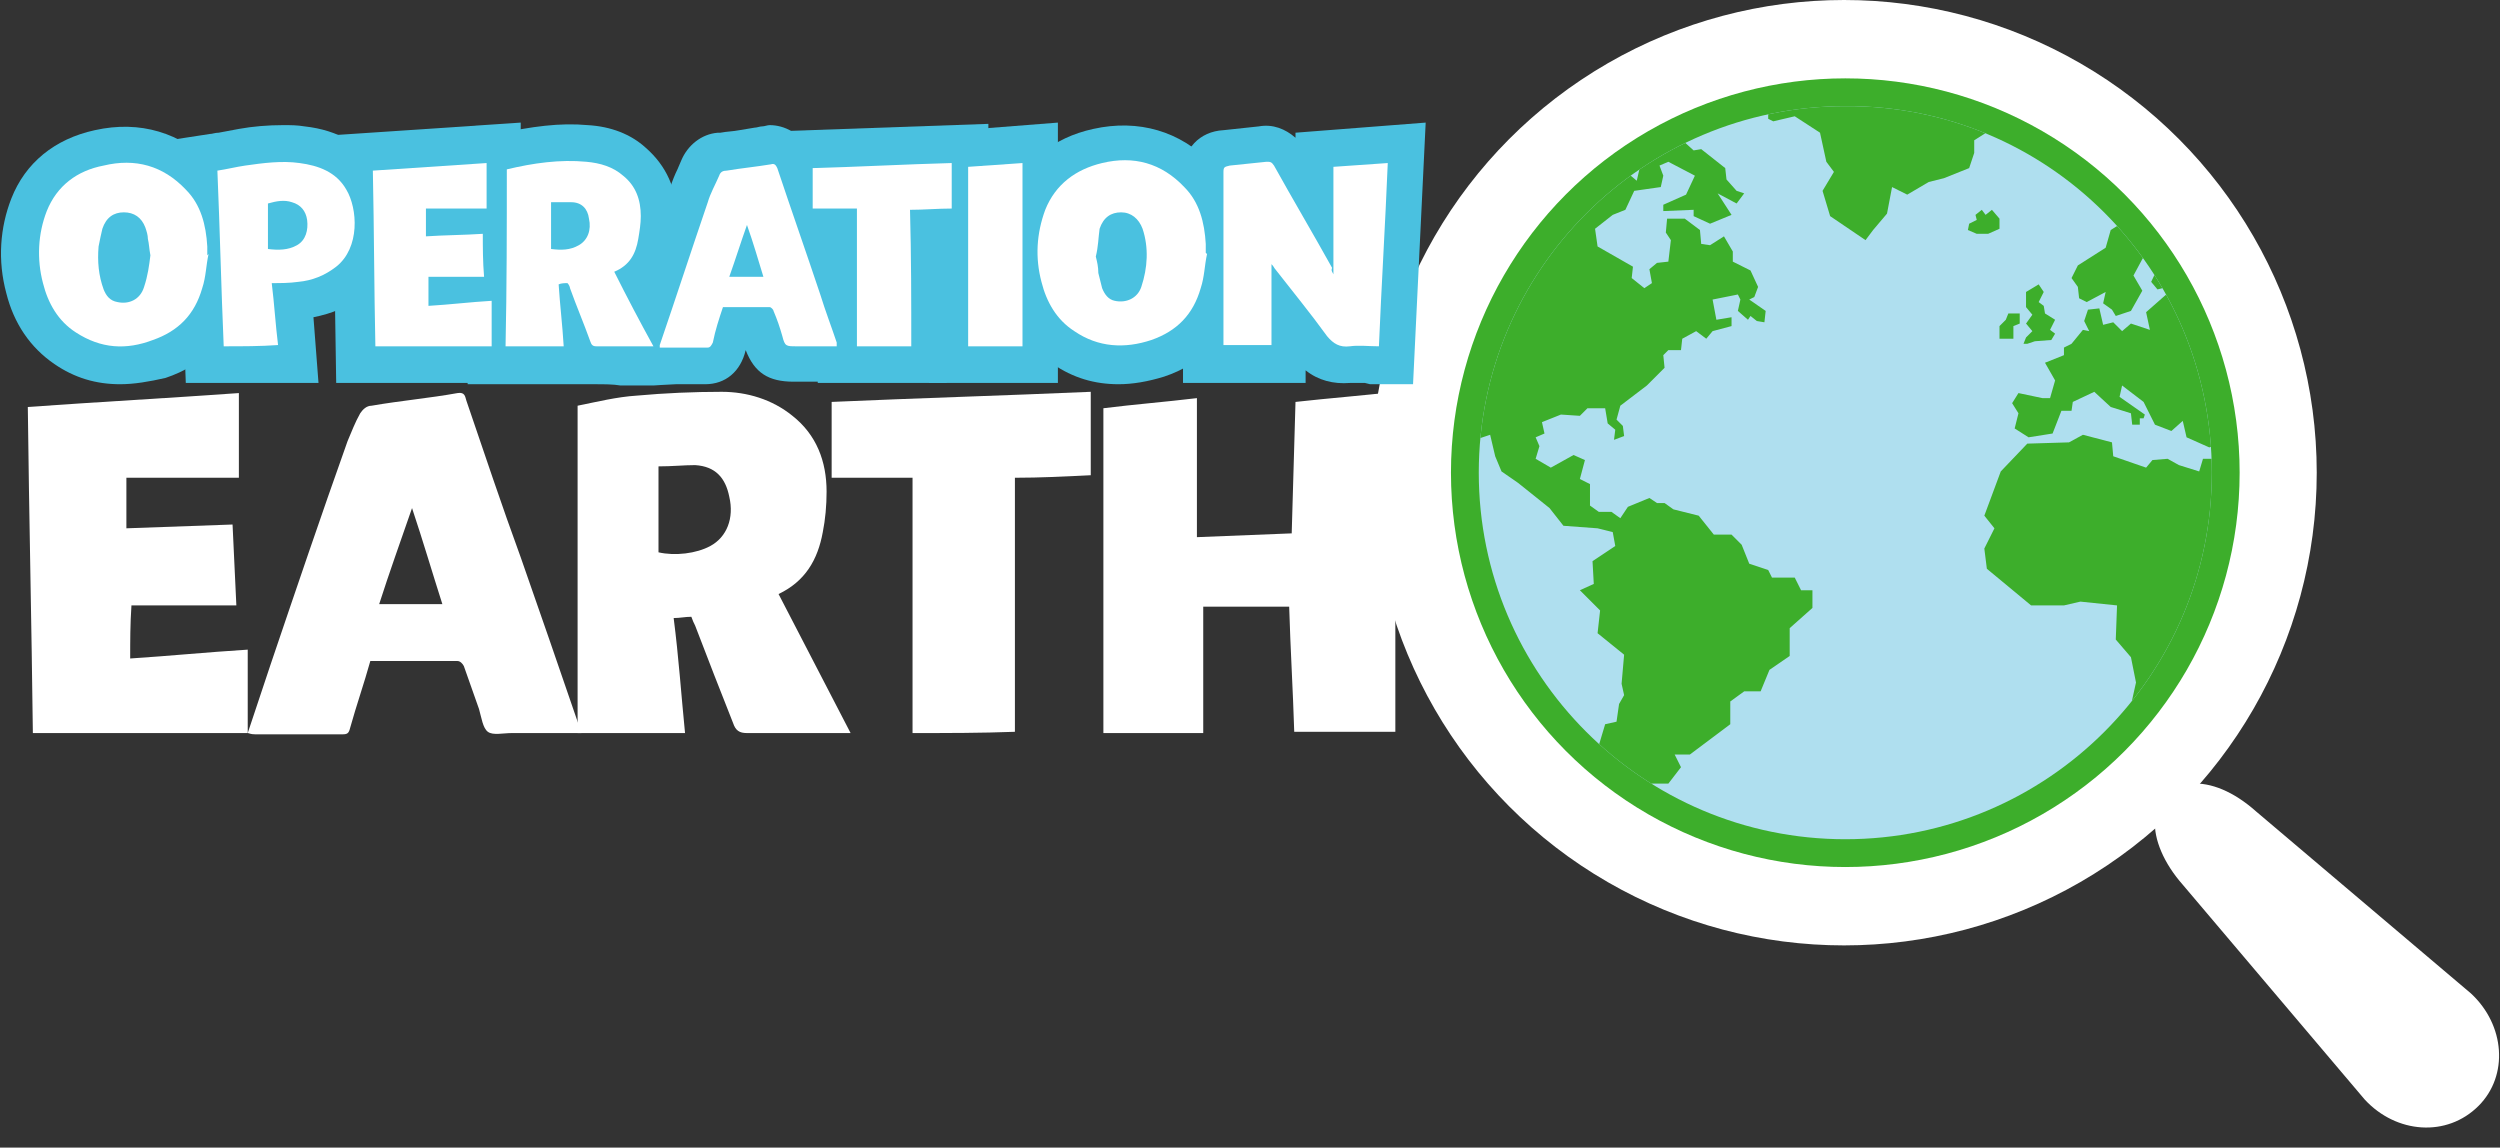
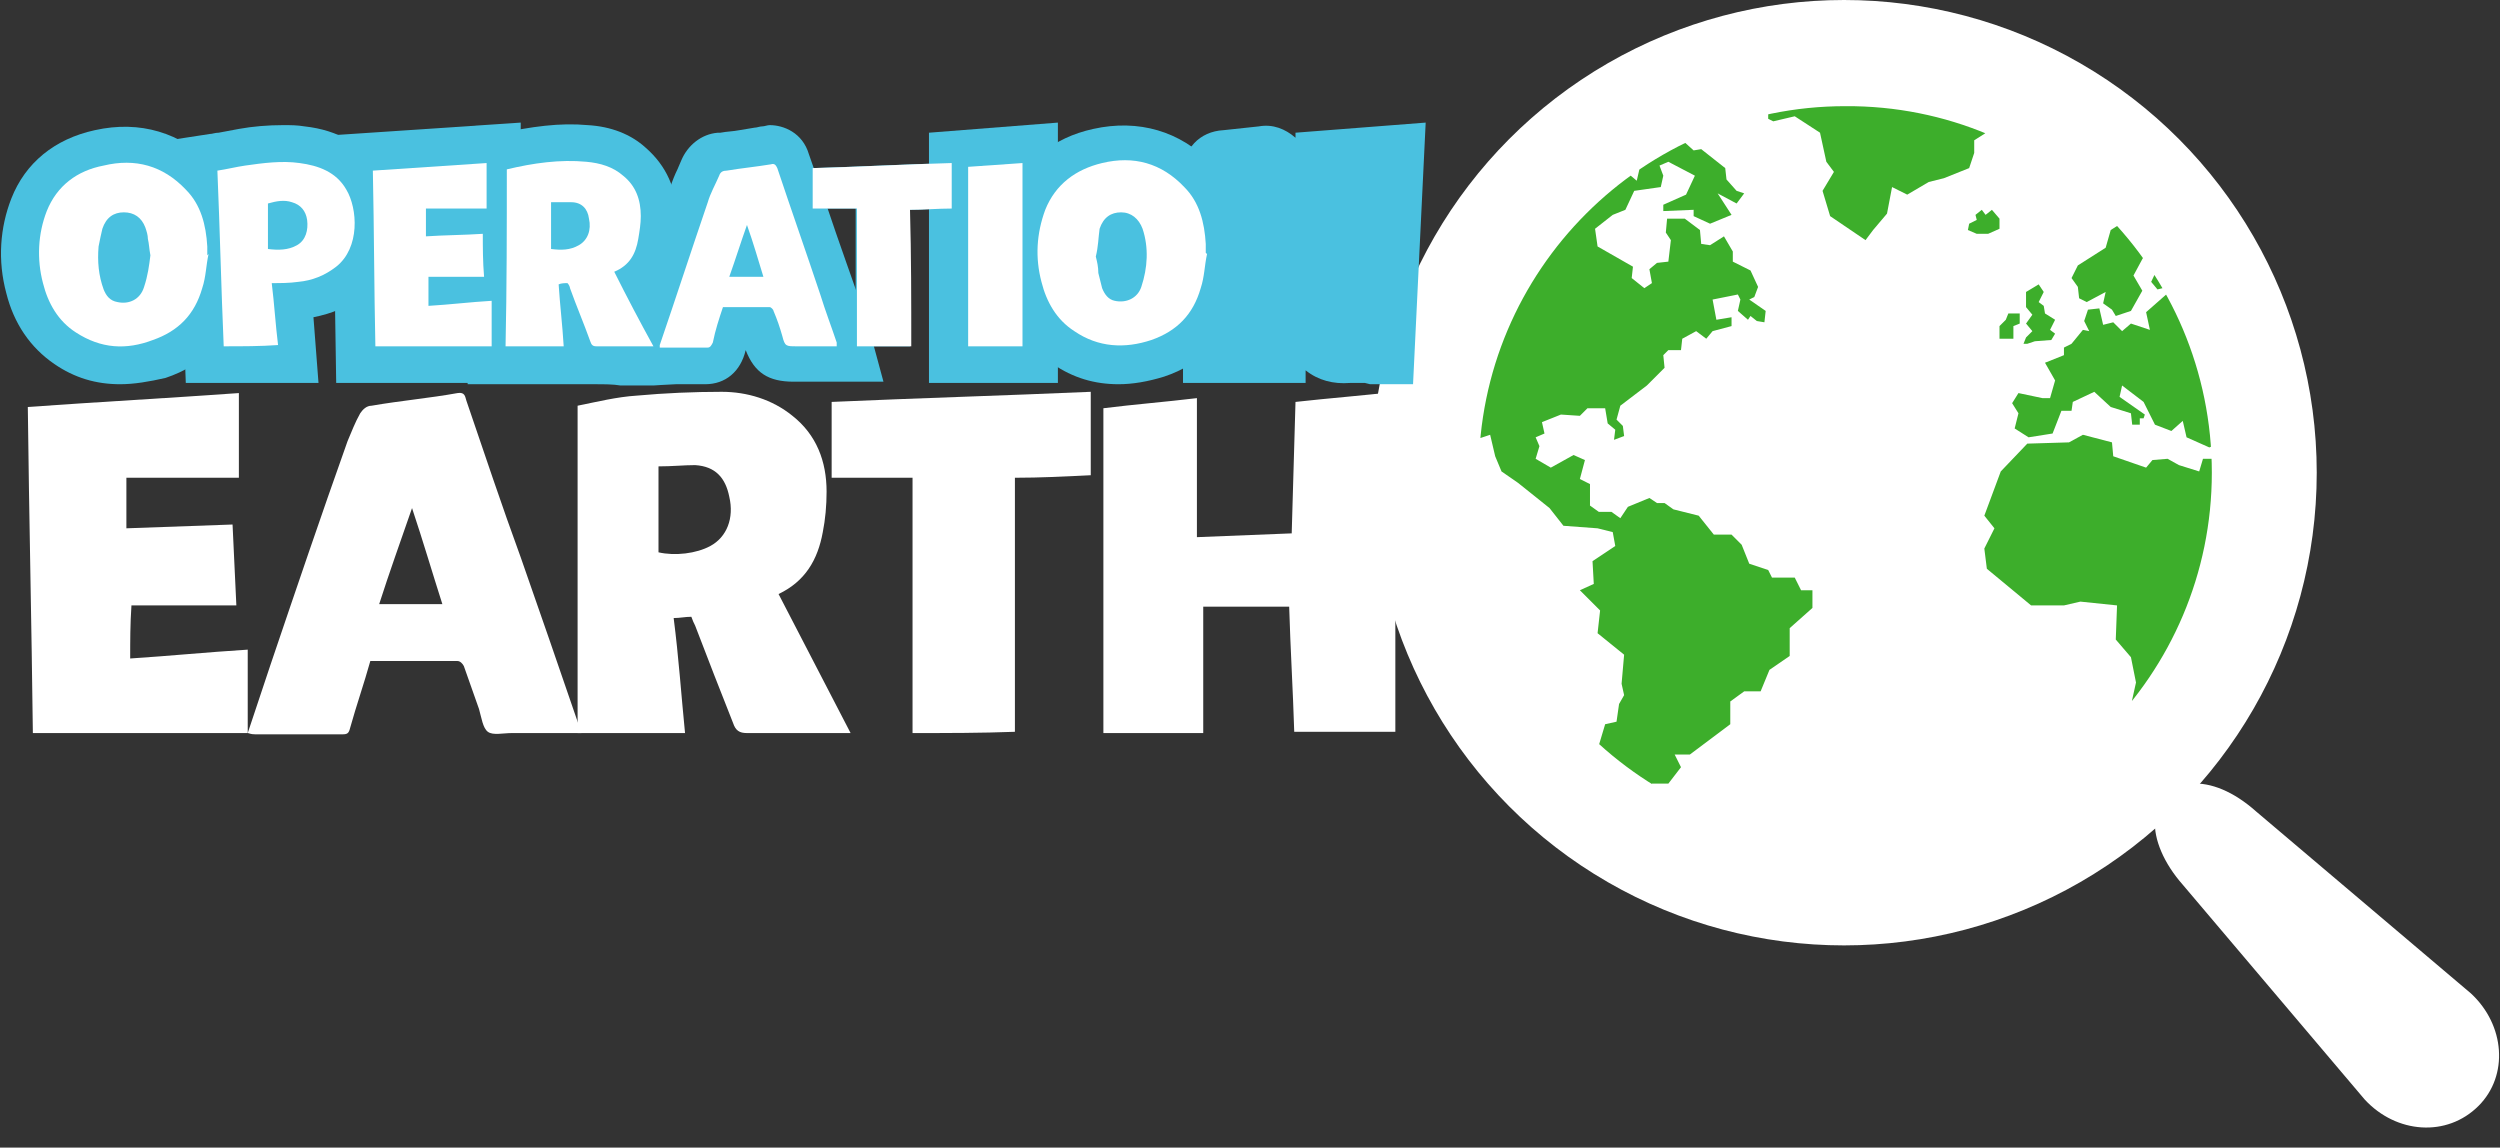
<svg xmlns="http://www.w3.org/2000/svg" xmlns:xlink="http://www.w3.org/1999/xlink" version="1.1" id="Layer_1" x="0px" y="0px" viewBox="0 0 197.8 90.8" style="enable-background:new 0 0 197.8 90.8;" xml:space="preserve">
  <rect x="0" y="0" width="197.8" height="90.8" fill="#333333" stroke="none" />
  <style type="text/css">
	.st0{fill:#FFFFFF;}
	.st1{fill:#3DAE2B;}
	.st2{clip-path:url(#SVGID_2_);fill:#AFDFEF;}
	.st3{clip-path:url(#SVGID_2_);fill:#3DAE2B;}
	.st4{fill:#4AC1E0;}
</style>
  <g>
    <circle class="st0" cx="145.9" cy="37.4" r="37.4" />
-     <circle class="st1" cx="146" cy="37.4" r="31.2" />
    <g>
      <g>
        <defs>
          <path id="SVGID_1_" d="M175,37.4c0,16-13,29-29,29c-16,0-29-13-29-29c0-16,13-29,29-29C162,8.3,175,21.3,175,37.4" />
        </defs>
        <clipPath id="SVGID_2_">
          <use xlink:href="#SVGID_1_" style="overflow:visible;" />
        </clipPath>
-         <path class="st2" d="M175,37.4c0,16-13,29-29,29c-16,0-29-13-29-29c0-16,13-29,29-29C162,8.3,175,21.3,175,37.4" />
        <polygon class="st3" points="230.9,19 227.6,17.4 223.9,17.1 222.4,16.8 221.6,17.6 219.5,16 218,16.7 216.6,15.5 214,15.3      211.3,16.2 210.6,15.6 209.5,16.2 209.3,14.8 203.4,14.1 202.9,13.3 203.4,12.6 202.9,11.8 201,11.8 200.1,11.1 199.2,11.2      196.7,12.8 196,11.9 193.7,12.8 193.7,14.6 192.7,14.6 192.2,13.4 191.3,13.6 191.8,16 190.9,15.7 190.5,14.6 189.4,14.7      189.7,16.9 191,18.3 190.3,18.5 189.8,17.9 188.9,19.3 188.1,18.2 188.7,17.5 188.9,15.3 188.2,14.1 187.4,14.3 187.4,15.2      186.7,16.2 186.9,17.1 186,17.3 184,16.4 183.6,17 184.2,17.7 182.6,17.8 181.7,17.1 179.4,18.6 178.9,17.6 178.3,18.1      178.2,19.1 175.6,20.6 174.3,18.4 175.5,19.1 176.8,18.9 177.2,18 171.4,15.4 167,18.2 166.6,19.6 164.4,21 163.9,22 164.4,22.7      164.5,23.6 165.1,23.9 166.6,23.1 166.4,24 167.1,24.5 167.4,25 168.6,24.6 169.5,23 168.8,21.8 169.5,20.5 170.3,19.2      171.4,19.1 171.1,20.4 170.2,22.3 170.7,22.9 172.3,22.5 169.8,24.7 170.1,26.1 168.6,25.6 167.9,26.2 167.2,25.5 166.4,25.7      166.1,24.4 165.2,24.5 164.9,25.4 165.3,26.2 164.8,26.1 163.9,27.2 163.3,27.5 163.3,28.1 161.8,28.7 162.6,30.1 162.2,31.5      161.6,31.5 159.7,31.1 159.2,31.9 159.7,32.7 159.4,33.9 160.5,34.6 162.4,34.3 163.1,32.5 163.9,32.5 164,31.8 165.7,31      167,32.2 168.6,32.7 168.7,33.6 169.3,33.6 169.3,33.1 169.6,33.1 169.7,32.8 167.7,31.4 167.9,30.5 169.6,31.8 170.5,33.6      171.8,34.1 172.7,33.3 173,34.6 174.8,35.4 175.6,35.1 176.5,35.2 176.1,37.3 175.2,37.3 175,36.3 174.3,36.3 174,37.3      172.4,36.8 171.5,36.3 170.3,36.4 169.8,37 167.2,36.1 167.1,35 164.8,34.4 163.7,35 160.4,35.1 158.3,37.3 157,40.8 157.8,41.8      157,43.4 157.2,45 160.7,47.9 163.3,47.9 164.6,47.6 167.5,47.9 167.4,50.6 168.6,52 169,54 168.4,56.7 169.5,58.8 169.6,60.4      171,62.5 171.6,64.4 172.3,64.7 172.9,64.1 174.3,63.9 175.9,62.8 176.7,60.5 177.8,60 177.5,58.2 177.8,57.2 179.4,56.3      179.7,54.8 179.3,53.4 178.7,51.5 179.7,50.3 180.3,49.2 181.8,48.1 181.7,47 182.7,46.4 182.6,45.3 181.8,45 180.7,45.7      177.1,42.2 177.2,40.9 175.9,39.5 175.9,38.5 176.7,38.6 178.4,39.7 179.4,41.5 179.4,43.6 180.9,44.4 182.6,43.9 184.6,42.4      185.8,41.4 184.7,39.7 181.8,39.7 181,38.1 181.1,37.5 183.5,38.9 187.7,39.2 189,41.6 190.6,42.7 191,45 192.2,46.9 193.5,45.9      193.7,44.8 194.2,44.3 193.7,43.4 194.8,42.6 195.3,41.5 197.3,40.8 198.1,42.5 198,43.5 198.4,43.7 199.5,42.8 200.1,43.7      200,46.3 202.2,49.3 202.8,48.8 201,45.9 201,44.8 202.1,44.9 203,46.2 204.1,45.6 204.3,43.9 203.6,43.1 203,42.1 203.6,41      204.2,42.1 205.1,41.9 206,42.5 208,42.1 210.4,41.5 211.8,39.2 211.8,38.7 209.1,37.9 208.1,35.9 208.5,35.1 208.3,34.5      207.5,34.9 207,34.2 207.6,33.8 207.4,33.2 208.3,32.9 208.6,33.6 210,34.7 210.6,36.7 212,35.2 210.9,32.9 211.6,32 213.3,32.1      214.6,29.2 214.5,28.1 215,28.4 215,29.7 215.6,30.3 215.7,29.3 216.1,29.4 216.2,28.5 215.3,26.8 214.7,27 214.2,26.2      213.3,26.5 212.9,26.3 212.8,25.6 213.7,25.3 213.7,24.4 215.1,23.4 217.9,23.5 219.1,24 220,22.5 220.9,22.8 222.1,22.3      221.5,23.2 220.3,24.8 219.9,26.6 220.4,27.9 221,28 221.5,26.2 222.4,25.1 222.4,24.1 223.8,22.8 225.4,22.9 226.2,22 228.1,22      227.8,20.7 228.4,19.5 229.7,20.1 230.9,21 231.4,20.1    " />
        <polygon class="st3" points="142,45.7 140.2,45.7 139.9,45.1 138.4,44.6 137.8,43.1 137,42.3 135.6,42.3 134.4,40.8 132.4,40.3      131.7,39.8 131.1,39.8 130.5,39.4 128.8,40.1 128.2,41 127.5,40.5 126.5,40.5 125.8,40 125.8,38.3 125,37.9 125.4,36.4 124.5,36      122.7,37 121.5,36.3 121.8,35.3 121.5,34.6 122.2,34.3 122,33.4 123.5,32.8 125,32.9 125.6,32.3 127,32.3 127.2,33.5 127.8,34      127.7,34.8 128.5,34.5 128.4,33.7 127.9,33.2 128.2,32.1 130.3,30.5 131.7,29.1 131.6,28.1 132,27.7 133,27.7 133.1,26.8      134.2,26.2 135,26.8 135.5,26.2 137,25.8 137,25.1 135.8,25.3 135.5,23.7 137.5,23.3 137.7,23.7 137.5,24.6 138.3,25.3 138.5,25      139,25.4 139.6,25.5 139.7,24.6 138.4,23.7 138.8,23.5 139.1,22.7 138.5,21.4 137.1,20.7 137.1,19.9 136.4,18.7 135.3,19.4      134.6,19.3 134.5,18.2 133.3,17.3 131.9,17.3 131.8,18.4 132.2,19 132,20.7 131.1,20.8 130.5,21.3 130.7,22.4 130.1,22.8      129.1,22 129.2,21.1 126.4,19.5 126.2,18.1 127.6,17 128.6,16.6 129.3,15.1 131.4,14.8 131.6,13.9 131.3,13.1 132,12.8      134.1,13.9 133.4,15.4 131.6,16.2 131.6,16.7 134,16.6 134,17.1 135.3,17.7 137,17 135.9,15.3 137.4,16.1 138,15.3 137.4,15.1      136.6,14.2 136.5,13.3 134.6,11.8 134,11.9 133,11 132.1,11.5 131.5,10.9 129,10.7 128.4,11.7 128.6,12.8 129.8,13 129.5,14.3      127,12.2 126.2,12.8 126.4,13.9 124.4,14.8 122.4,13.9 120.7,14.7 116.8,13 115.4,12.7 112.8,13.1 110.8,13.4 107.1,11.6      103.2,11.8 102.6,13.4 103.4,13.7 102,14.5 102.4,15.8 101.3,16.8 101.3,18.1 103.2,18.5 104.4,17.4 105.9,17.8 110.6,19.9      111.1,22 112,22.4 112.2,20.7 113.1,22.1 112.9,23.1 113.8,23.7 113.4,25.1 113,28.1 114.1,30.5 115.3,31.1 115.2,33.2 117,34.7      117.9,34.4 118.3,36.1 118.8,37.3 120.1,38.2 122.6,40.2 123.7,41.6 126.4,41.8 127.6,42.1 127.8,43.2 126,44.4 126.1,46.2      125,46.7 126.6,48.3 126.4,50.1 128.5,51.8 128.3,54.1 128.5,55 128.1,55.7 127.9,57.1 127,57.3 126.4,59.3 126.7,60.9 126,61.8      126.1,62.9 125.3,63.5 125.2,65.2 124.4,66.6 124.2,69.2 125.2,71.3 127.6,71.6 127.9,71 126.9,70.5 126.2,68.7 127.3,68.3      127.5,67.1 128.3,67.1 128.3,66.5 127.9,65.8 128.3,65.1 129.9,64.4 129.9,63.7 129.3,63.7 129.4,62.9 130.7,62.9 130.7,62      132,62 133,60.7 132.5,59.7 133.7,59.7 136.9,57.3 136.9,55.5 138,54.7 139.3,54.7 140,53 141.6,51.9 141.6,49.7 143.4,48.1      143.4,46.7 142.5,46.7    " />
        <polygon class="st3" points="161,27 162.3,26.9 162.6,26.4 162.2,26.1 162.6,25.3 161.8,24.8 161.7,24.2 161.3,23.9 161.7,23.1      161.3,22.5 160.3,23.1 160.3,24.3 160.8,24.9 160.3,25.6 160.8,26.2 160.3,26.7 160.1,27.2 160.4,27.2    " />
        <polygon class="st3" points="159.8,24.8 158.9,24.8 158.7,25.3 158.2,25.8 158.2,26.8 159.3,26.8 159.3,25.8 159.8,25.6    " />
        <polygon class="st3" points="158.2,18.1 158.2,17.3 157.6,16.6 157.1,17 156.8,16.6 156.3,17 156.4,17.4 155.8,17.7 155.7,18.2      156.4,18.5 157.3,18.5    " />
        <polygon class="st3" points="156.2,12.1 156.2,11.1 157.3,10.4 157.9,8.2 158,6.5 160.3,5.5 160.2,4.7 157.7,4.7 155.5,4.8      154.1,4.6 155.4,4.5 157.5,4.1 157.7,3.7 154.5,3.1 151.9,3.3 150.5,4.1 148.5,4.1 147.9,4.6 147.2,4.1 146.3,5 145.6,4.5      142.8,5.7 141.4,5.7 140.9,6.5 141.1,7.1 139.2,7.7 139.2,8.3 139.9,8.9 139.9,9.4 140.3,9.6 142,9.2 144,10.5 144.5,12.8      145.1,13.6 144.2,15.1 144.8,17.1 147.6,19 148.2,18.2 149.3,16.9 149.7,14.8 150.9,15.4 152.6,14.4 153.8,14.1 155.8,13.3         " />
      </g>
    </g>
    <path class="st0" d="M195.5,78.6l-17-14.4c-1.8-1.6-3.6-2.3-5.1-2.2c0,0,0,0,0.1-0.1l-3.1,3.1c0,0,0,0,0.1-0.1   c-0.1,1.5,0.7,3.4,2.2,5.1l14.4,17c2.5,2.7,6.5,3,9,0.5C198.5,85.1,198.2,81.1,195.5,78.6z" />
    <g>
      <g>
        <path class="st4" d="M105.3,21.7c0-2.9,0-5.7,0-8.5c1.4-0.1,2.8-0.2,4.3-0.3c-0.2,4.9-0.5,9.7-0.7,14.5c-0.8,0-1.6-0.1-2.3,0     c-0.8,0.1-1.3-0.2-1.8-0.8c-1.3-1.8-2.7-3.5-4.1-5.3c-0.1-0.1-0.1-0.2-0.3-0.4c0,2.2,0,4.3,0,6.4c-1.3,0-2.5,0-3.8,0     c0-0.1,0-0.3,0-0.4c0-4.4,0-8.8,0-13.3c0-0.4,0.1-0.4,0.5-0.5c1-0.1,2-0.2,2.9-0.3c0.3,0,0.4,0,0.6,0.3c1.5,2.7,3.1,5.4,4.6,8.1     C105.1,21.4,105.2,21.5,105.3,21.7z" />
        <path class="st4" d="M108,30.3l-0.7,0c-0.2,0-0.3,0-0.5,0c-1.3,0.1-2.5-0.2-3.5-1v1h-9.7l0-6.1c0-3.5,0-7,0-10.5     c0-1.9,1.3-3.3,3.2-3.4c1-0.1,1.9-0.2,2.8-0.3c1.1-0.2,2.1,0.2,2.9,0.9v-0.4l10.3-0.8l-1,20.7h-2.8c-0.2,0-0.4,0-0.6,0L108,30.3z     " />
      </g>
      <g>
        <path class="st4" d="M16.4,20.1c-0.2,0.9-0.2,1.8-0.5,2.7C15.4,24.9,14,26.3,12,27c-2.1,0.7-4.2,0.6-6.1-0.7     c-1.4-0.9-2.2-2.3-2.6-3.9c-0.5-1.9-0.4-3.9,0.3-5.7c0.8-2,2.4-3.2,4.5-3.6c2.5-0.6,4.7,0,6.5,1.9c1.2,1.2,1.6,2.8,1.7,4.5     c0,0.2,0,0.5,0,0.7C16.3,20.1,16.4,20.1,16.4,20.1z M11.8,20.2C11.8,20.2,11.8,20.1,11.8,20.2c-0.1-0.5-0.1-0.9-0.2-1.3     c0-0.3-0.1-0.6-0.2-0.9c-0.3-0.8-0.9-1.2-1.7-1.2c-0.8,0-1.4,0.4-1.7,1.3c-0.1,0.4-0.2,0.9-0.3,1.4c-0.1,1.2,0,2.3,0.4,3.4     c0.2,0.5,0.5,0.9,1.1,1c0.9,0.2,1.8-0.2,2.1-1.2C11.5,21.8,11.6,21,11.8,20.2z" />
        <path class="st4" d="M9.5,30.4c-1.9,0-3.6-0.5-5.2-1.6c-1.9-1.3-3.2-3.2-3.8-5.6c-0.7-2.6-0.5-5.2,0.4-7.5     c1.1-2.8,3.4-4.7,6.6-5.4c3.6-0.8,6.8,0.2,9.3,2.7c1.2,1.2,2,2.8,2.3,4.7l0.8,0.1l-0.5,3c0,0.3-0.1,0.5-0.1,0.8     c-0.1,0.7-0.2,1.4-0.4,2.2c-0.8,3-2.8,5.1-5.8,6.1C11.8,30.2,10.6,30.4,9.5,30.4z" />
      </g>
      <g>
        <path class="st4" d="M95.4,20.1c-0.2,0.9-0.2,1.8-0.5,2.7C94.4,24.9,93,26.3,91,27c-2.1,0.7-4.2,0.6-6.1-0.7     c-1.4-0.9-2.2-2.3-2.6-3.9c-0.5-1.9-0.4-3.8,0.3-5.7c0.8-2,2.4-3.2,4.5-3.7c2.5-0.6,4.7,0,6.5,1.9c1.2,1.2,1.6,2.8,1.7,4.5     c0,0.2,0,0.5,0,0.7C95.3,20.1,95.4,20.1,95.4,20.1z M86.6,20.3C86.6,20.3,86.7,20.3,86.6,20.3c0.1,0.4,0.2,0.8,0.2,1.3     c0.1,0.4,0.2,0.8,0.3,1.2c0.2,0.5,0.5,0.9,1,1c0.9,0.2,1.8-0.2,2.1-1.1c0.5-1.5,0.6-3.1,0.1-4.6c-0.3-0.8-0.9-1.3-1.7-1.3     c-0.8,0-1.4,0.4-1.7,1.3C86.8,18.8,86.7,19.5,86.6,20.3z" />
        <path class="st4" d="M88.5,30.4c-1.9,0-3.6-0.5-5.2-1.6c-1.9-1.3-3.2-3.2-3.8-5.6c-0.7-2.6-0.5-5.1,0.4-7.5     c1.1-2.9,3.4-4.8,6.6-5.5c3.6-0.8,6.9,0.2,9.3,2.7c1.2,1.2,1.9,2.8,2.3,4.7l0.8,0.1l-0.5,3c0,0.3-0.1,0.5-0.1,0.8     c-0.1,0.7-0.2,1.4-0.4,2.2c-0.8,3-2.8,5.1-5.8,6.1C90.8,30.2,89.6,30.4,88.5,30.4z" />
      </g>
      <g>
        <path class="st4" d="M40,13.4c2.1-0.5,4.2-0.8,6.3-0.6c1.1,0.1,2.1,0.4,2.9,1.1c1,0.8,1.4,1.9,1.4,3.2c0,0.6-0.1,1.2-0.2,1.8     c-0.2,1.2-0.7,2.1-1.9,2.6c1,2,2,3.9,3.1,5.9c-0.1,0-0.2,0-0.3,0c-1.4,0-2.8,0-4.2,0c-0.3,0-0.4-0.1-0.5-0.4     c-0.5-1.4-1.1-2.8-1.6-4.2c0-0.1-0.1-0.3-0.2-0.4c-0.2,0-0.5,0-0.7,0.1c0.1,1.6,0.3,3.2,0.4,4.9c-1.5,0-3,0-4.6,0     C40,22.7,40,18.1,40,13.4z M43.5,19.7c0.8,0.1,1.5,0.1,2.2-0.3c0.7-0.4,1-1.2,0.8-2.1C46.3,16.5,45.9,16,45,16c-0.5,0-1,0-1.6,0     C43.5,17.3,43.5,18.5,43.5,19.7z" />
        <path class="st4" d="M47.1,30.4c-0.2,0-0.3,0-0.5,0H37V11.1l2.3-0.5c2.8-0.6,5-0.9,7.2-0.7c1.8,0.1,3.4,0.7,4.6,1.8     c1.6,1.4,2.5,3.3,2.4,5.5c0,0.7-0.1,1.4-0.2,2.3c-0.2,1.2-0.6,2.1-1.1,2.8l4.1,7.9l-4.6,0.3c-0.2,0-0.3,0-0.4,0l-2.2,0     C48.5,30.4,47.8,30.4,47.1,30.4L47.1,30.4z" />
      </g>
      <g>
        <path class="st4" d="M66.1,27.4c-1.1,0-2.2,0-3.2,0c-0.8,0-0.9,0-1.1-0.8c-0.2-0.7-0.4-1.3-0.7-2c0-0.1-0.2-0.3-0.3-0.3     c-1.2,0-2.5,0-3.7,0c-0.3,0.9-0.6,1.8-0.8,2.8c-0.1,0.2-0.2,0.4-0.4,0.4c-1.3,0-2.5,0-3.8,0c0-0.1,0-0.1,0-0.2     c1.3-3.8,2.5-7.5,3.8-11.3c0.2-0.7,0.6-1.4,0.9-2.1c0.1-0.3,0.3-0.4,0.6-0.4c1.2-0.2,2.3-0.3,3.5-0.5c0.3-0.1,0.4,0.1,0.5,0.3     c1.1,3.3,2.3,6.7,3.4,10c0.4,1.3,0.9,2.6,1.3,3.8C66,27.2,66,27.3,66.1,27.4z M60.3,21.9c-0.4-1.3-0.8-2.7-1.3-4.1     c-0.5,1.4-0.9,2.7-1.4,4.1C58.5,21.9,59.3,21.9,60.3,21.9z" />
        <path class="st4" d="M55.8,30.4L55.8,30.4c-0.6,0-1.2,0-1.8,0l-5.2,0l0.2-3.1c0-0.2,0-0.5,0.2-1l0.8-2.4c1-2.9,2-6,3-9     c0.2-0.6,0.4-1.1,0.6-1.5c0.1-0.2,0.2-0.5,0.3-0.7c0.5-1.2,1.6-2.1,2.9-2.2l0.2,0c0.5-0.1,1-0.1,1.5-0.2l0.6-0.1l0.6-0.1     c0.2,0,0.4-0.1,0.6-0.1c0.2,0,0.4-0.1,0.6-0.1c1.1,0,2.6,0.6,3.1,2.3c1,2.8,1.9,5.6,2.9,8.4l1.9,5.4c0,0.1,0.1,0.3,0.1,0.4l0,0.1     l1,3.7h-7.1c-2,0-3.1-0.7-3.8-2.5C58.6,29.4,57.4,30.4,55.8,30.4z" />
      </g>
      <g>
        <path class="st4" d="M38.1,21.9c-1.5,0-3,0-4.4,0c0,0.8,0,1.5,0,2.3c1.7-0.1,3.3-0.3,5-0.4c0,1.2,0,2.4,0,3.6c-3,0-6.1,0-9.2,0     c-0.1-4.6-0.1-9.2-0.2-13.9c3-0.2,6-0.4,9-0.6c0,1.2,0,2.4,0,3.6c-1.6,0-3.2,0-4.8,0c0,0.8,0,1.4,0,2.2c1.5-0.1,3-0.1,4.5-0.2     C38,19.6,38.1,20.7,38.1,21.9z" />
        <polygon class="st4" points="41.6,30.3 26.6,30.3 26.3,10.7 41.2,9.7 41.2,19.4 41,19.4 41,20.6 41.6,20.6    " />
      </g>
      <g>
        <path class="st4" d="M17.6,27.4c-0.2-4.6-0.3-9.2-0.5-13.9c0.7-0.1,1.5-0.3,2.2-0.4c1.4-0.2,2.9-0.4,4.3-0.2     c1.5,0.2,2.9,0.7,3.7,2.1c0.9,1.5,1.1,4.6-0.8,6.1c-0.9,0.7-1.9,1.1-3,1.2c-0.7,0.1-1.4,0.1-2.1,0.1c0.2,1.6,0.3,3.3,0.5,4.9     C20.5,27.4,19,27.4,17.6,27.4z M21.1,19.7c0.8,0.1,1.6,0.1,2.3-0.3c0.7-0.4,0.9-1.2,0.8-2c-0.1-0.7-0.5-1.2-1.2-1.4     c-0.6-0.2-1.2-0.1-1.9,0.1C21.1,17.3,21.1,18.5,21.1,19.7z" />
        <path class="st4" d="M25.2,30.3H14.7L14,11l2.6-0.4c0.2,0,0.4-0.1,0.7-0.1c0.5-0.1,1.1-0.2,1.6-0.3c1.1-0.2,2.3-0.3,3.5-0.3     c0.6,0,1.1,0,1.7,0.1c2.7,0.3,4.7,1.5,5.9,3.5c1.7,2.8,1.5,7.5-1.4,9.9c-1.1,0.9-2.3,1.4-3.8,1.7L25.2,30.3z" />
      </g>
      <g>
        <path class="st4" d="M72,27.4c-1.5,0-2.9,0-4.3,0c0-3.6,0-7.2,0-10.9c-1.2,0-2.3,0-3.5,0c0-1.1,0-2.1,0-3.2     c3.7-0.1,7.3-0.3,11-0.4c0,1.2,0,2.4,0,3.6c-1.1,0-2.2,0.1-3.3,0.1C72,20.2,72,23.8,72,27.4z" />
-         <polygon class="st4" points="74.9,30.3 64.7,30.3 64.7,19.5 61.2,19.5 61.2,10.4 78.2,9.8 78.2,19.3 74.9,19.4    " />
      </g>
      <g>
        <path class="st4" d="M80.8,27.4c-1.4,0-2.9,0-4.3,0c0-4.7,0-9.4,0-14.2c1.4-0.1,2.8-0.2,4.3-0.3C80.8,17.7,80.8,22.5,80.8,27.4z" />
        <polygon class="st4" points="83.7,30.3 73.5,30.3 73.5,10.5 83.7,9.7    " />
      </g>
-       <path class="st0" d="M105.5,21.7c0-2.9,0-5.7,0-8.5c1.4-0.1,2.8-0.2,4.3-0.3c-0.2,4.9-0.5,9.7-0.7,14.5c-0.8,0-1.6-0.1-2.3,0    c-0.8,0.1-1.3-0.2-1.8-0.8c-1.3-1.8-2.7-3.5-4.1-5.3c-0.1-0.1-0.1-0.2-0.3-0.4c0,2.2,0,4.3,0,6.4c-1.3,0-2.5,0-3.8,0    c0-0.1,0-0.3,0-0.4c0-4.4,0-8.8,0-13.3c0-0.4,0.1-0.4,0.5-0.5c1-0.1,2-0.2,2.9-0.3c0.3,0,0.4,0,0.6,0.3c1.5,2.7,3.1,5.4,4.6,8.1    C105.3,21.4,105.4,21.5,105.5,21.7z" />
      <path class="st0" d="M16.5,20.1c-0.2,0.9-0.2,1.8-0.5,2.7c-0.6,2.1-1.9,3.4-3.9,4.1C10,27.7,8,27.6,6,26.3    c-1.4-0.9-2.2-2.3-2.6-3.9c-0.5-1.9-0.4-3.9,0.3-5.7c0.8-2,2.4-3.2,4.5-3.6c2.5-0.6,4.7,0,6.5,1.9c1.2,1.2,1.6,2.8,1.7,4.5    c0,0.2,0,0.5,0,0.7C16.5,20.1,16.5,20.1,16.5,20.1z M11.9,20.2C11.9,20.2,11.9,20.1,11.9,20.2c-0.1-0.5-0.1-0.9-0.2-1.3    c0-0.3-0.1-0.6-0.2-0.9c-0.3-0.8-0.9-1.2-1.7-1.2c-0.8,0-1.4,0.4-1.7,1.3c-0.1,0.4-0.2,0.9-0.3,1.4c-0.1,1.2,0,2.3,0.4,3.4    c0.2,0.5,0.5,0.9,1.1,1c0.9,0.2,1.8-0.2,2.1-1.2C11.7,21.8,11.8,21,11.9,20.2z" />
      <path class="st0" d="M95.5,20.1c-0.2,0.9-0.2,1.8-0.5,2.7c-0.6,2.1-1.9,3.4-3.9,4.1c-2.1,0.7-4.2,0.6-6.1-0.7    c-1.4-0.9-2.2-2.3-2.6-3.9c-0.5-1.9-0.4-3.8,0.3-5.7c0.8-2,2.4-3.2,4.5-3.7c2.5-0.6,4.7,0,6.5,1.9c1.2,1.2,1.6,2.8,1.7,4.5    c0,0.2,0,0.5,0,0.7C95.5,20.1,95.5,20.1,95.5,20.1z M86.7,20.3C86.8,20.3,86.8,20.3,86.7,20.3c0.1,0.4,0.2,0.8,0.2,1.3    c0.1,0.4,0.2,0.8,0.3,1.2c0.2,0.5,0.5,0.9,1,1c0.9,0.2,1.8-0.2,2.1-1.1c0.5-1.5,0.6-3.1,0.1-4.6c-0.3-0.8-0.9-1.3-1.7-1.3    c-0.8,0-1.4,0.4-1.7,1.3C86.9,18.8,86.9,19.5,86.7,20.3z" />
      <path class="st0" d="M40.1,13.4c2.1-0.5,4.2-0.8,6.3-0.6c1.1,0.1,2.1,0.4,2.9,1.1c1,0.8,1.4,1.9,1.4,3.2c0,0.6-0.1,1.2-0.2,1.8    c-0.2,1.2-0.7,2.1-1.9,2.6c1,2,2,3.9,3.1,5.9c-0.1,0-0.2,0-0.3,0c-1.4,0-2.8,0-4.2,0c-0.3,0-0.4-0.1-0.5-0.4    c-0.5-1.4-1.1-2.8-1.6-4.2c0-0.1-0.1-0.3-0.2-0.4c-0.2,0-0.5,0-0.7,0.1c0.1,1.6,0.3,3.2,0.4,4.9c-1.5,0-3,0-4.6,0    C40.1,22.7,40.1,18.1,40.1,13.4z M43.6,19.7c0.8,0.1,1.5,0.1,2.2-0.3c0.7-0.4,1-1.2,0.8-2.1C46.5,16.5,46,16,45.2,16    c-0.5,0-1,0-1.6,0C43.6,17.3,43.6,18.5,43.6,19.7z" />
      <path class="st0" d="M66.2,27.4c-1.1,0-2.2,0-3.2,0c-0.8,0-0.9,0-1.1-0.8c-0.2-0.7-0.4-1.3-0.7-2c0-0.1-0.2-0.3-0.3-0.3    c-1.2,0-2.5,0-3.7,0c-0.3,0.9-0.6,1.8-0.8,2.8c-0.1,0.2-0.2,0.4-0.4,0.4c-1.3,0-2.5,0-3.8,0c0-0.1,0-0.1,0-0.2    c1.3-3.8,2.5-7.5,3.8-11.3c0.2-0.7,0.6-1.4,0.9-2.1c0.1-0.3,0.3-0.4,0.6-0.4c1.2-0.2,2.3-0.3,3.5-0.5c0.3-0.1,0.4,0.1,0.5,0.3    c1.1,3.3,2.3,6.7,3.4,10c0.4,1.3,0.9,2.6,1.3,3.8C66.2,27.2,66.2,27.3,66.2,27.4z M60.4,21.9c-0.4-1.3-0.8-2.7-1.3-4.1    c-0.5,1.4-0.9,2.7-1.4,4.1C58.6,21.9,59.5,21.9,60.4,21.9z" />
      <path class="st0" d="M38.3,21.9c-1.5,0-3,0-4.4,0c0,0.8,0,1.5,0,2.3c1.7-0.1,3.3-0.3,5-0.4c0,1.2,0,2.4,0,3.6c-3,0-6.1,0-9.2,0    c-0.1-4.6-0.1-9.2-0.2-13.9c3-0.2,6-0.4,9-0.6c0,1.2,0,2.4,0,3.6c-1.6,0-3.2,0-4.8,0c0,0.8,0,1.4,0,2.2c1.5-0.1,3-0.1,4.5-0.2    C38.2,19.6,38.2,20.7,38.3,21.9z" />
      <path class="st0" d="M17.7,27.4c-0.2-4.6-0.3-9.2-0.5-13.9c0.7-0.1,1.5-0.3,2.2-0.4c1.4-0.2,2.9-0.4,4.3-0.2    c1.5,0.2,2.9,0.7,3.7,2.1c0.9,1.5,1.1,4.6-0.8,6.1c-0.9,0.7-1.9,1.1-3,1.2c-0.7,0.1-1.4,0.1-2.1,0.1c0.2,1.6,0.3,3.3,0.5,4.9    C20.6,27.4,19.2,27.4,17.7,27.4z M21.2,19.7c0.8,0.1,1.6,0.1,2.3-0.3c0.7-0.4,0.9-1.2,0.8-2c-0.1-0.7-0.5-1.2-1.2-1.4    c-0.6-0.2-1.2-0.1-1.9,0.1C21.2,17.3,21.2,18.5,21.2,19.7z" />
      <path class="st0" d="M72.1,27.4c-1.5,0-2.9,0-4.3,0c0-3.6,0-7.2,0-10.9c-1.2,0-2.3,0-3.5,0c0-1.1,0-2.1,0-3.2    c3.7-0.1,7.3-0.3,11-0.4c0,1.2,0,2.4,0,3.6c-1.1,0-2.2,0.1-3.3,0.1C72.1,20.2,72.1,23.8,72.1,27.4z" />
      <path class="st0" d="M80.9,27.4c-1.4,0-2.9,0-4.3,0c0-4.7,0-9.4,0-14.2c1.4-0.1,2.8-0.2,4.3-0.3C80.9,17.7,80.9,22.5,80.9,27.4z" />
    </g>
    <path class="st0" d="M95.2,58c-2.7,0-5.3,0-7.9,0c0-8.6,0-17.1,0-25.7c2.4-0.3,4.9-0.5,7.4-0.8c0,3.7,0,7.3,0,11   c2.5-0.1,5-0.2,7.5-0.3c0.1-3.5,0.2-6.9,0.3-10.4c2.7-0.3,5.3-0.5,7.9-0.8c0,9,0,17.9,0,26.9c-2.6,0-5.2,0-8,0   c-0.1-3.3-0.3-6.5-0.4-9.9c-2.2,0-4.5,0-6.8,0C95.2,51.4,95.2,54.7,95.2,58z" />
    <path class="st0" d="M54.2,58c-2.8,0-5.6,0-8.5,0c0-8.6,0-17.2,0-25.9c1.5-0.3,3.1-0.7,4.7-0.8c2.2-0.2,4.5-0.3,6.7-0.3   c2,0,4,0.6,5.6,1.9c1.9,1.5,2.7,3.6,2.7,6c0,1.1-0.1,2.2-0.3,3.2c-0.4,2.2-1.4,3.9-3.5,4.9c1.9,3.7,3.8,7.3,5.7,11   c-0.3,0-0.5,0-0.7,0c-2.5,0-5,0-7.5,0c-0.6,0-0.9-0.2-1.1-0.8C57,54.7,56,52.1,55,49.5c-0.1-0.2-0.2-0.4-0.3-0.7   c-0.5,0-0.9,0.1-1.4,0.1C53.7,52,53.9,55,54.2,58z M52.1,36.9c0,2.4,0,4.6,0,6.8c1.3,0.3,3,0.1,4.1-0.5c1.3-0.7,1.9-2.2,1.5-3.9   c-0.3-1.5-1.1-2.4-2.7-2.5C54.1,36.8,53.2,36.9,52.1,36.9z" />
    <path class="st0" d="M19.6,58c0.6-1.8,1.2-3.6,1.8-5.4c2-5.9,4-11.8,6.1-17.7c0.3-0.7,0.6-1.5,1-2.2c0.2-0.3,0.5-0.6,0.9-0.6   c2.3-0.4,4.6-0.6,6.8-1c0.6-0.1,0.6,0.3,0.7,0.6c1.4,4.1,2.8,8.3,4.3,12.4c1.5,4.3,3,8.6,4.5,13c0.1,0.3,0.2,0.5,0.3,0.9   c-1.9,0-3.7,0-5.5,0c-0.7,0-1.5,0.2-1.9-0.1c-0.4-0.3-0.5-1.1-0.7-1.8c-0.4-1.1-0.8-2.3-1.2-3.4c-0.1-0.2-0.3-0.4-0.5-0.4   c-2.3,0-4.6,0-6.9,0c-0.5,1.8-1.1,3.5-1.6,5.3c-0.1,0.4-0.2,0.5-0.6,0.5c-2.3,0-4.6,0-6.9,0C19.8,58.1,19.7,58,19.6,58z M35,47.8   c-0.8-2.5-1.5-4.9-2.4-7.6c-0.9,2.6-1.8,5.1-2.6,7.6C31.7,47.8,33.3,47.8,35,47.8z" />
    <path class="st0" d="M10.3,52.1c3.1-0.2,6.1-0.5,9.3-0.7c0,2.2,0,4.4,0,6.6c-5.6,0-11.3,0-17,0c-0.1-8.6-0.3-17.1-0.4-25.8   c5.6-0.4,11.1-0.7,16.7-1.1c0,2.2,0,4.4,0,6.7c-2.9,0-5.9,0-8.9,0c0,1.4,0,2.7,0,4c2.8-0.1,5.5-0.2,8.4-0.3   c0.1,2.1,0.2,4.2,0.3,6.4c-2.8,0-5.5,0-8.3,0C10.3,49.4,10.3,50.7,10.3,52.1z" />
    <path class="st0" d="M72.2,58c0-6.7,0-13.4,0-20.2c-2.2,0-4.3,0-6.4,0c0-2,0-4,0-6c6.8-0.3,13.6-0.5,20.5-0.8c0,2.2,0,4.4,0,6.6   c-2,0.1-4,0.2-6,0.2c0,6.7,0,13.4,0,20.1C77.6,58,75,58,72.2,58z" />
  </g>
</svg>